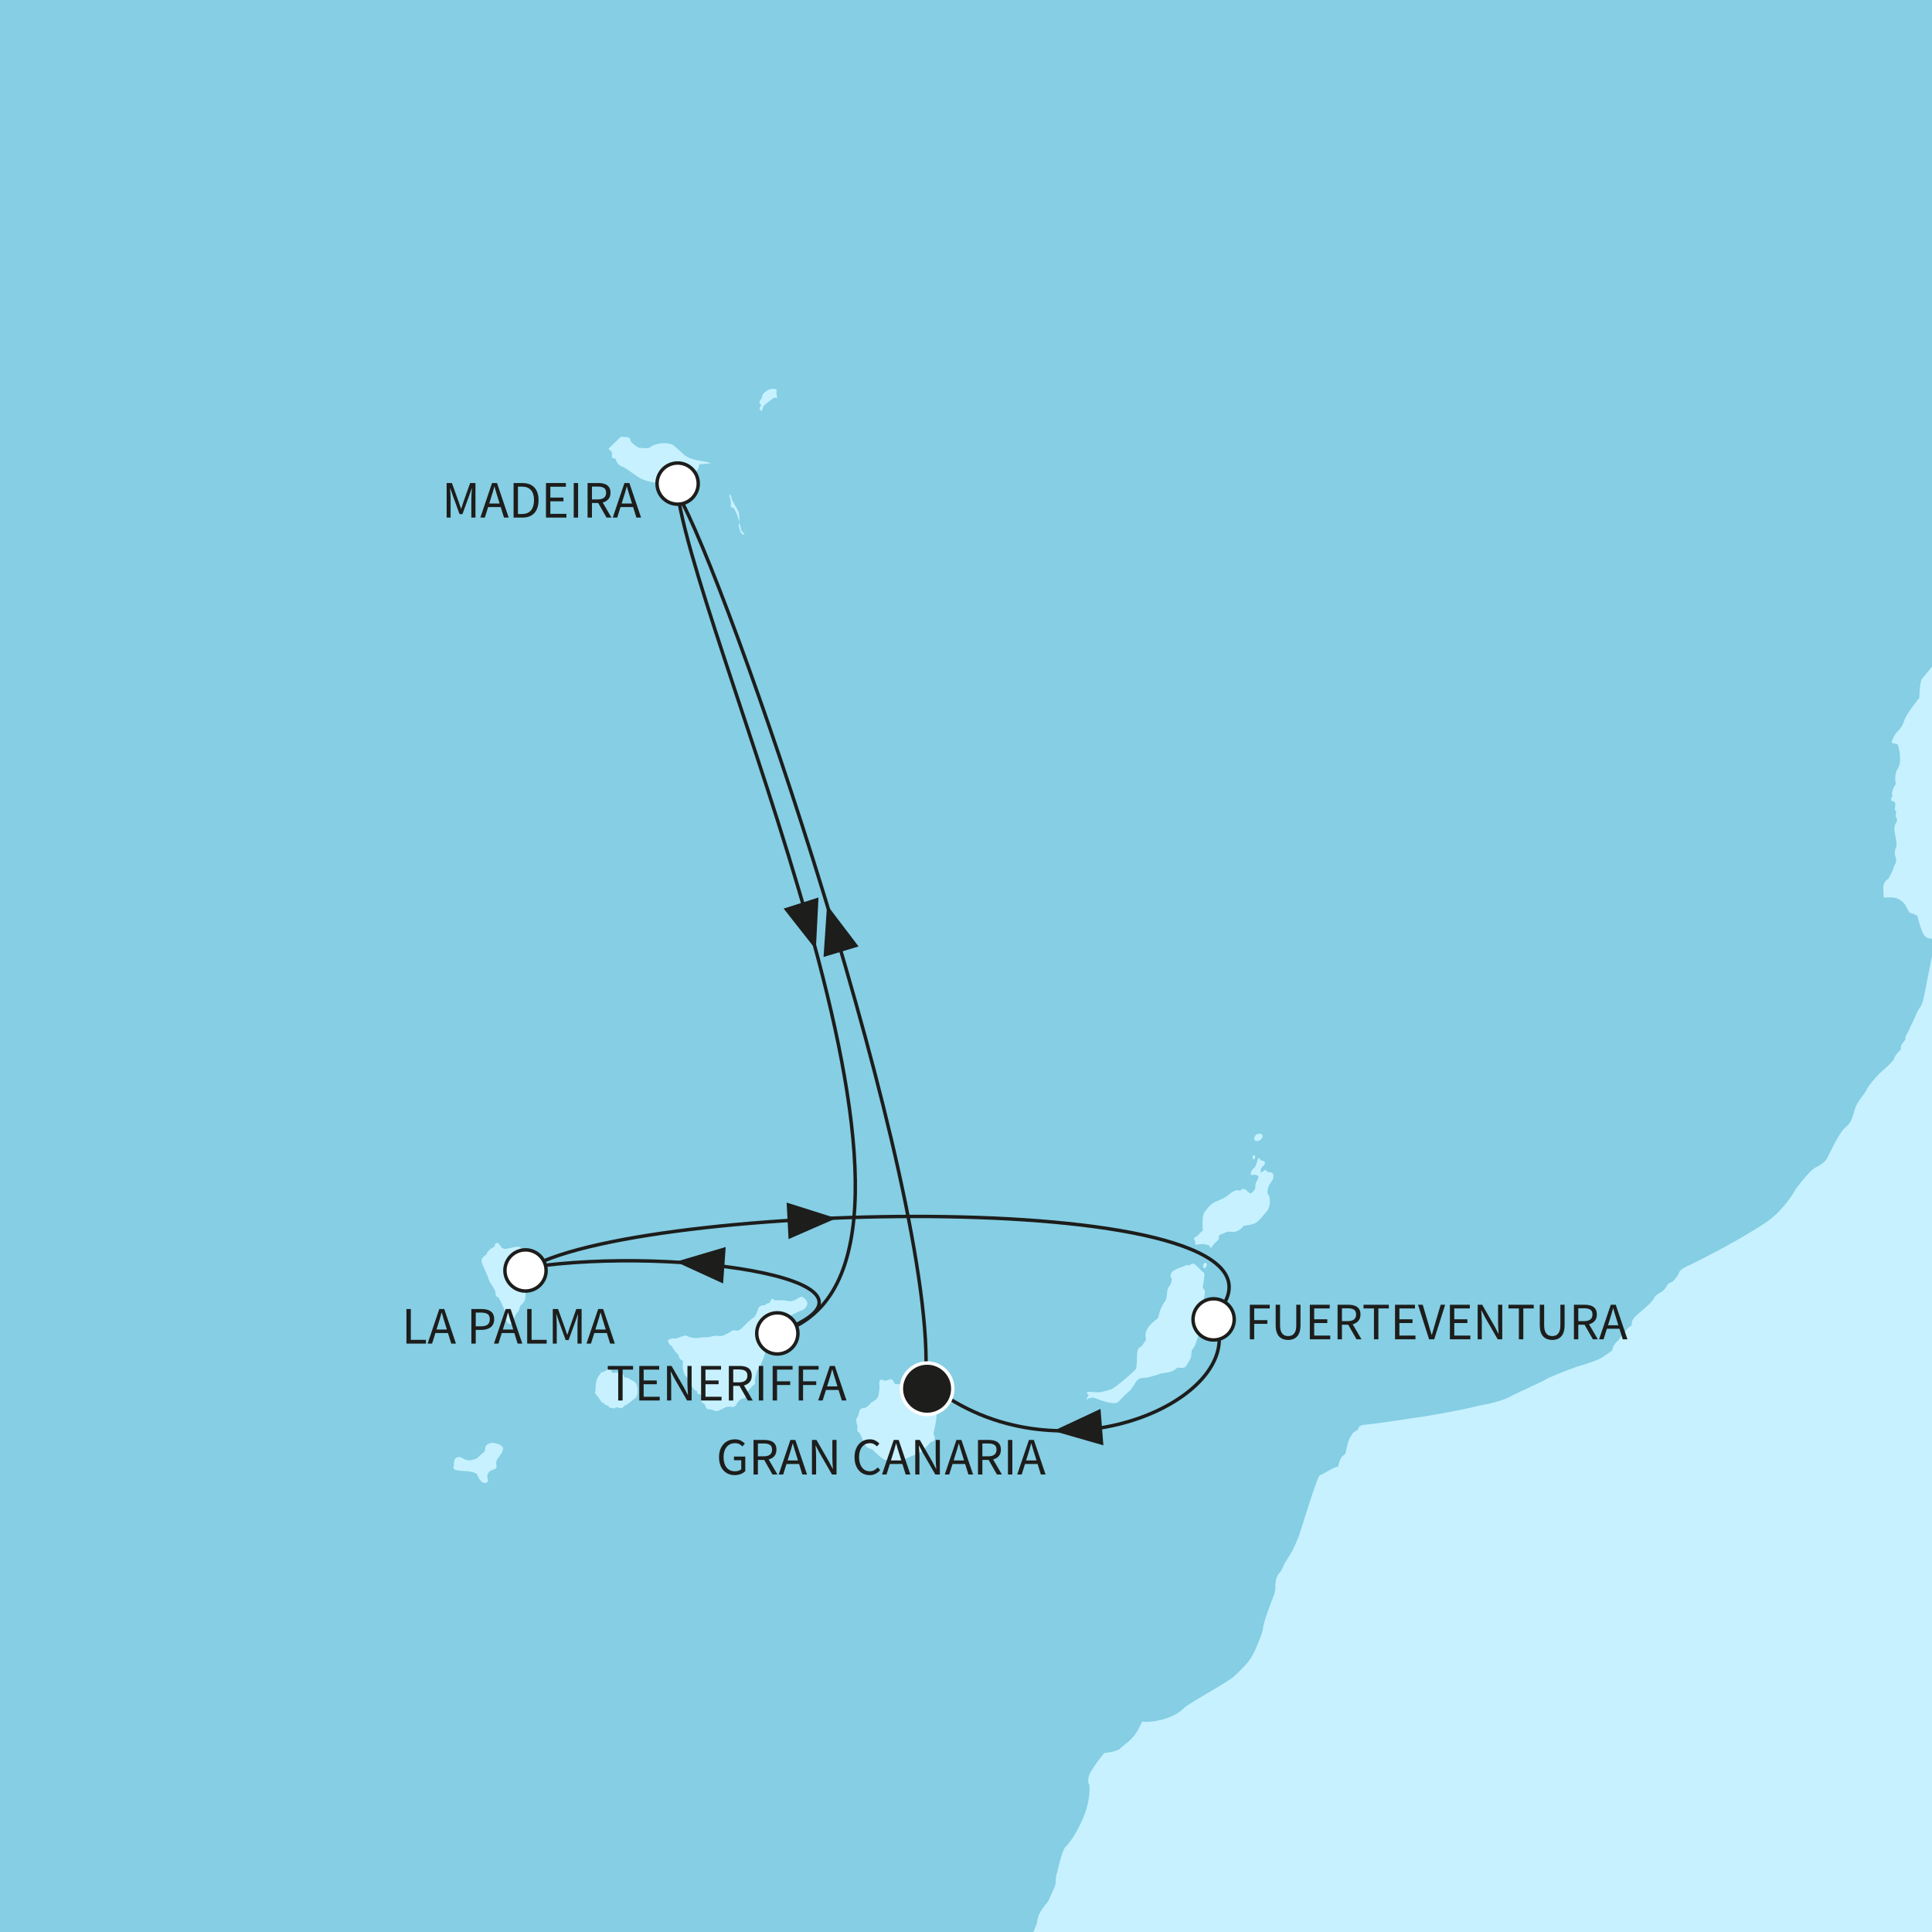
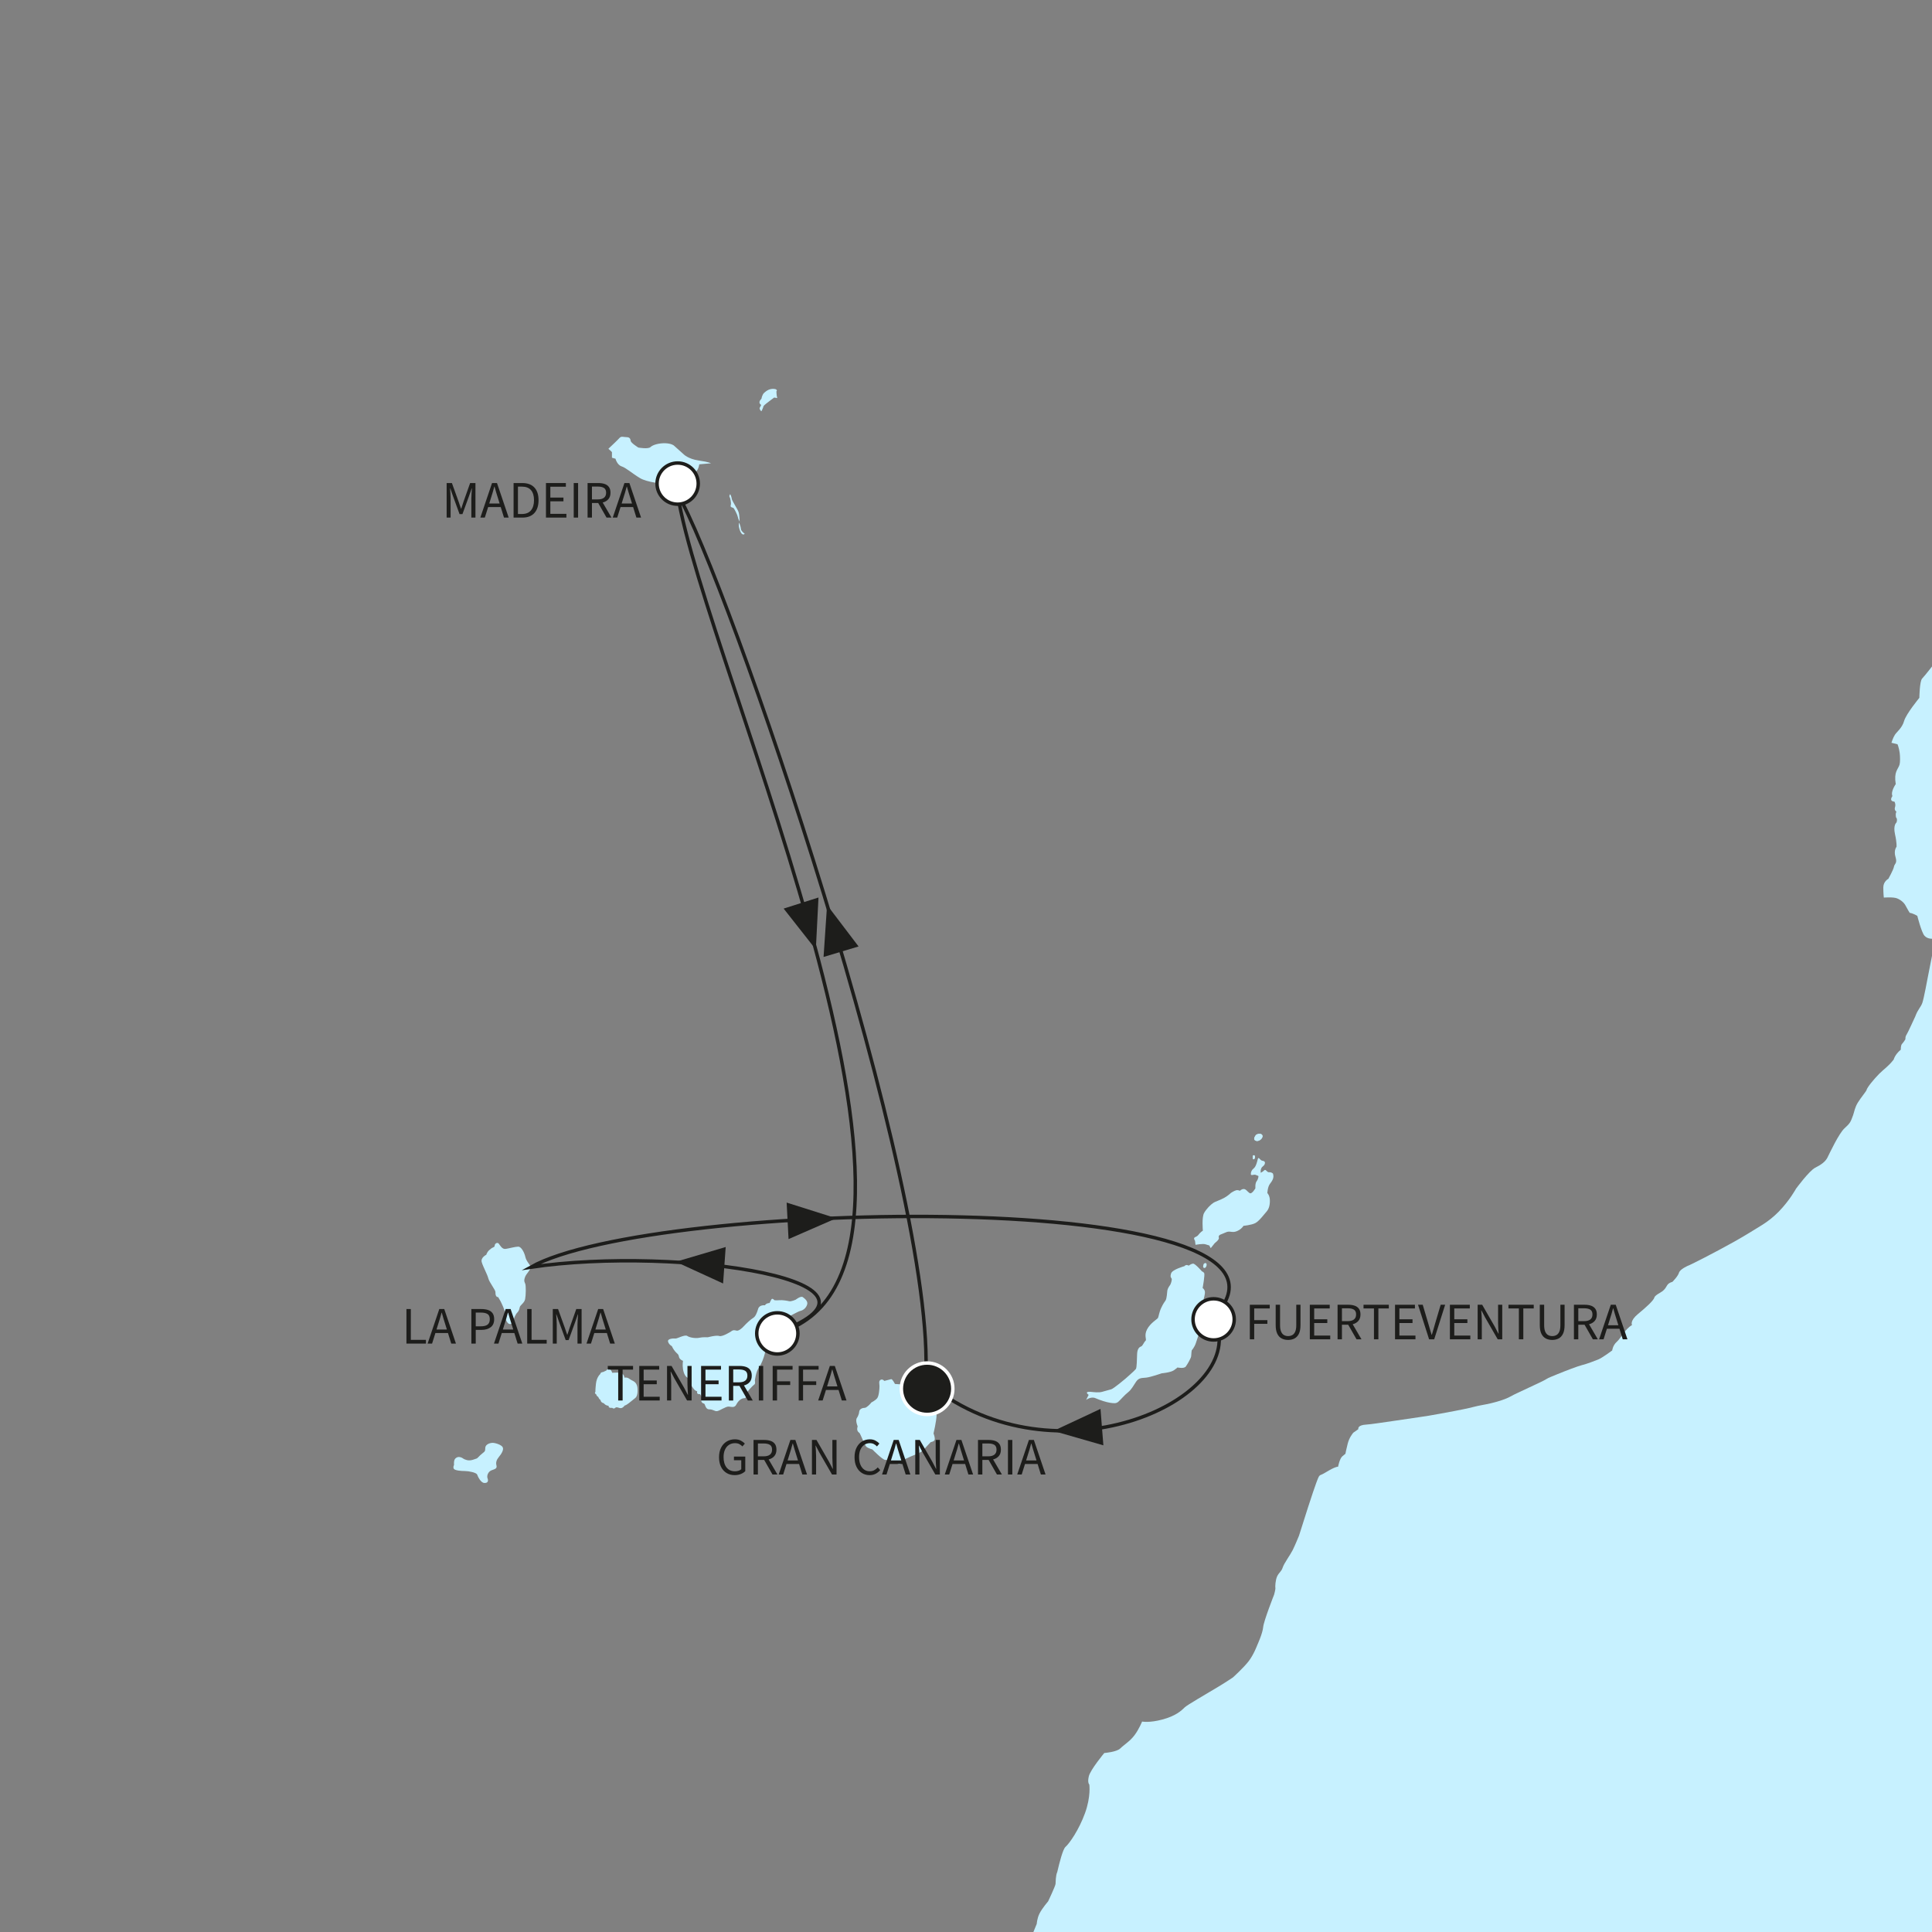
<svg xmlns="http://www.w3.org/2000/svg" xmlns:xlink="http://www.w3.org/1999/xlink" version="1.1" id="Ebene_1" x="0px" y="0px" viewBox="0 0 640 640" style="enable-background:new 0 0 640 640;" xml:space="preserve">
  <rect x="0" y="0" width="640" height="640" fill="#808080" stroke="none" />
  <style type="text/css">
	
		.st0{clip-path:url(#SVGID_00000181048377716146974970000001362101099834937786_);fill-rule:evenodd;clip-rule:evenodd;fill:#85CEE4;}
	.st1{clip-path:url(#SVGID_00000181048377716146974970000001362101099834937786_);}
	.st2{fill-rule:evenodd;clip-rule:evenodd;fill:#C7F1FF;}
	.st3{fill:#C7F1FF;}
	
		.st4{clip-path:url(#SVGID_00000181048377716146974970000001362101099834937786_);fill-rule:evenodd;clip-rule:evenodd;fill:#C7F1FF;}
	
		.st5{clip-path:url(#SVGID_00000181048377716146974970000001362101099834937786_);fill:none;stroke:#1D1D1B;stroke-width:1.143;stroke-miterlimit:10;}
	.st6{clip-path:url(#SVGID_00000181048377716146974970000001362101099834937786_);fill:#1D1D1B;}
	
		.st7{clip-path:url(#SVGID_00000181048377716146974970000001362101099834937786_);fill-rule:evenodd;clip-rule:evenodd;fill:#FFFFFF;stroke:#1D1D1B;stroke-width:1.143;stroke-miterlimit:10;}
	.st8{fill:#1D1D1B;}
	
		.st9{clip-path:url(#SVGID_00000181048377716146974970000001362101099834937786_);fill-rule:evenodd;clip-rule:evenodd;fill:#1D1D1B;stroke:#FFFFFF;stroke-width:1.143;stroke-miterlimit:10;}
</style>
  <g>
    <defs>
      <rect id="SVGID_1_" width="640" height="640" />
    </defs>
    <clipPath id="SVGID_00000071538711231397031600000003136938028675481995_">
      <use xlink:href="#SVGID_1_" style="overflow:visible;" />
    </clipPath>
-     <rect x="-232.265" y="-20.632" style="clip-path:url(#SVGID_00000071538711231397031600000003136938028675481995_);fill-rule:evenodd;clip-rule:evenodd;fill:#85CEE4;" width="1177" height="1279.398" />
    <g style="clip-path:url(#SVGID_00000071538711231397031600000003136938028675481995_);">
      <g>
        <path class="st2" d="M244.675,169.675c-0.336-1.095-2.183-3.699-2.272-4.458     c-0.08-0.754-0.505-1.511-0.505-1.511c-0.583,0.672-0.078,1.175-0.078,1.175     s0.503,1.682,0.254,2.439c-0.254,0.757,0.503,0.757,0.839,0.924     c0.336,0.171,1.426,2.441,1.511,3.024c0.082,0.595,0.587,1.518,0.587,1.518     S245.011,170.766,244.675,169.675z M245.434,175.223c0-0.67-0.588-2.098-0.588-2.098     s-0.366,0.799,0.198,2.409c0.04,0.113,0.084,0.237,0.134,0.364     c0.759,1.85,1.521,0.924,1.521,0.924S245.434,175.898,245.434,175.223z" />
      </g>
    </g>
    <g style="clip-path:url(#SVGID_00000071538711231397031600000003136938028675481995_);">
      <g>
        <path class="st2" d="M175.805,419.778c-0.082-0.757-1.429-1.852-1.762-3.363     c-0.338-1.518-1.344-3.447-2.362-3.447c-1.006,0-3.02,0.585-4.2,0.752     c-1.175,0.171-1.852-1.26-2.27-1.763c-0.421-0.51-1.351-0.087-1.351,0.757     c0,0,0,0.336-0.5,0.503c-0.503,0.169-1.006,0.674-1.006,0.674     s-0.844,0.503-1.271,1.767c0,0-1.925,0.921-1.504,2.437     c0.421,1.516,1.852,4.035,2.183,5.384c0.338,1.34,2.357,3.781,2.357,4.535     c0,0.761,0.087,1.682,0.926,1.682c0.061,0.225,0.383,0.59,0.745,1.309     c0.604,1.184,1.351,2.897,1.351,3.318c0,0.672,0,1.762,0.341,2.608     c0.339,0.839,0.757,1.678,1.511,1.678c0.757,0,1.093-0.926,1.182-1.429     c0.082-0.503,0.585-1.77,1.175-2.352c0.59-0.592,0.677-1.18,0.841-1.854     c0.164-0.667,1.513-1.342,1.762-2.601c0.254-1.262,0.338-4.545,0-5.212     c-0.329-0.674-0.418-1.095,0-2.192C174.377,421.876,175.89,420.532,175.805,419.778z      M209.692,457.449c-1.427-0.677-1.509-1.264-2.855-1.095     c0-0.59-0.594-1.68-1.682-1.68c-1.093,0-2.357,0.08-2.357,0.08     s-0.334-1.175-1.006-1.257c-0.677-0.084-0.926,0.503-0.926,0.503l-1.095,0.503     c0,0-0.841,0-0.926,0.674c0,0-1.177,0.924-1.429,3.193     c-0.249,2.273-0.169,2.693-0.169,2.693s-0.505,0.418,0.258,0.839     c0.162,0.672,0.667,0.844,0.667,0.844s0.249,0.754,0.757,1.006     c0,0,0,0.841,1.095,1.095c0,0,0.503,0.759,1.598,0.841c0,0-0.254,0.841,1.175,0.674     c0,0,0.505,0.503,1.015,0c0.503-0.508,1.342,0.251,2.016,0.082     c0.672-0.169,1.088-0.839,1.088-0.839s0.343,0,1.349-0.759     c1.008-0.757,1.427-1.175,2.101-1.678c0.674-0.51,0.844-1.521,0.844-2.526     C211.209,459.635,211.123,458.121,209.692,457.449z M163.193,477.964     c-0.924,0-2.352,0.503-2.437,1.598c-0.084,1.095,0.085,1.095-1.01,1.934     c-1.09,0.839-1.513,1.6-1.936,1.685c-0.418,0.08-1.762,0.834-3.111,0.503     c-1.339-0.338-1.259-0.674-2.014-0.926c-0.759-0.251-1.431-0.085-1.934,0.503     c-0.508,0.587-0.338,2.021-0.338,2.021s-0.423,0.674-0.085,1.257     c0.339,0.594,2.437,0.759,3.697,0.759c1.266,0,3.786,0.505,4.039,1.18     c0.249,0.67,1.177,2.688,2.355,2.775c1.18,0.08,1.429-0.674,1.093-1.518     c-0.334-0.839,0.172-2.27,1.347-2.691c1.175-0.418,1.852-0.585,1.598-1.598     c-0.249-1.008,0-1.847,0.837-2.857c0.841-1.008,1.603-2.27,1.264-3.111     C166.223,478.639,164.119,477.964,163.193,477.964z M265.949,429.697     c-0.667-0.505-2.359,0.841-2.359,0.841s-1.511,0.674-2.181,0.503     c-0.672-0.165-2.188-0.418-3.196-0.331c-1.008,0.08-1.682,0-1.682,0     s-0.672-0.846-1.01-0.251c-0.331,0.583-0.59,1.175-0.59,1.175     c-1.262,0.082-1.513,0.757-1.513,0.757s-1.852-0.254-2.268,1.175     c-0.421,1.431-0.926,2.608-1.682,3.031c-0.757,0.416-2.435,2.014-3.029,2.688     c-0.59,0.672-1.765,1.682-2.437,1.511c-0.672-0.167-1.093-0.336-1.934,0.338     c0,0-2.778,1.767-3.781,1.431c-1.01-0.339-3.783,0.418-3.783,0.418     s-1.852-0.082-2.862,0.169c-1.011,0.251-3.111,0-3.95-0.587     c-0.839-0.588-3.363,0.921-3.957,0.839c-0.585-0.085-2.686,0-2.432,1.013     c0.251,1.008,1.257,1.511,1.257,1.511s0.423,1.006,1.175,1.849     c0.764,0.839,1.013,0.757,1.182,1.678c0.165,0.926,1.342,1.349,1.342,1.349     s-0.251,1.262,0,2.775c0.249,1.516,0.841,2.606,1.767,2.944     c0,0,0.759,1.006,0.674,1.513c-0.082,0.505,1.177,2.355,1.68,2.606     c0.503,0.254,0.59,0.254,0.59,0.254s-0.421,1.095,0.926,0.924     c0,0,0.841,1.09,0.503,1.765c-0.334,0.672,0.254,1.262,0.757,1.347     c0.508,0.084,0.423,1.934,1.767,1.934c1.349,0,1.763,0.674,2.604,0.59     c0.846-0.087,2.947-1.6,3.872-1.513c0.926,0.08,1.932,0.503,2.522-0.672     c0.719-1.44,1.849-2.101,2.604-2.101c0.757,0,0.59-0.674,0.59-1.267     c0-0.585,2.355-3.029,2.775-3.278c0.423-0.254,0.167-1.262,0.167-1.262     s0.338-2.94,1.264-4.206c0.921-1.257,1.682-3.358,2.019-4.707     c0.331-1.344,0.752-5.045,0.752-5.045l1.266-1.177c0,0,1.26-0.336,2.268-1.767     c0,0,1.765-1.091,2.439-2.266c0.674-1.182,0.674-2.021,1.346-2.188     c0.67-0.172,2.773-1.516,3.783-1.77c1.01-0.249,1.847-1.006,2.188-2.101     C267.711,431.041,266.623,430.2,265.949,429.697z M308.494,464.767     c0,0-0.167-2.192-0.254-3.45c-0.08-1.266-0.926-1.934-0.926-1.934l0.174-0.759     c0.5-0.423,0.752-1.095,0.672-1.678c-0.089-0.592-0.251-1.266-1.262-0.343     c-1.008,0.926-0.256,1.433-0.508,2.19c-0.251,0.754-1.511,0.167-1.511,0.167     s-0.924-0.759-1.845-0.418c0,0-0.174-0.757-1.687-0.757     c-1.509,0-2.355,0.839-2.355,0.839l-2.524-0.167c0,0-0.839-1.685-1.255-1.598     c-0.423,0.087-2.275,0.59-2.275,0.59s-0.592-0.761-1.267-0.338     c-0.665,0.418-0.329,1.259-0.329,2.101c0,0.839-0.172,3.196-0.757,3.957     c-0.592,0.752-1.939,1.424-1.939,1.424c-0.334,0.503-1.598,1.769-2.181,1.769     c-0.592,0-1.769,0.251-1.857,1.342c-0.082,1.093-0.757,2.019-0.757,2.019     s-0.585,0.672,0.254,2.778c-0.505,1.68,0.421,1.934,0.677,2.268     c0.249,0.336,1.682,3.952,2.185,4.455c0.503,0.505,2.016,0.926,2.016,0.926     s3.281,3.363,4.206,3.45c0.926,0.084,1.763,0,1.763,0s0.423,0.757,1.349,0.839     c0.926,0.087,0.837,0.672,1.767,0.592c0.921-0.087,1.09-1.347,1.09-1.347     s1.283-0.674,2.749-1.292c1.471-0.62,3.135-1.187,3.896-1.99     c1.506-1.596,2.519-2.688,2.519-2.688s1.344-0.169,1.344-1.008     c0-0.841-0.421-1.852-0.421-1.852s1.013-4.286,1.013-6.223     C310.264,466.694,308.494,464.767,308.494,464.767z M416.045,377.9     c0.921,0.338,2.183-0.672,2.183-1.513c0-0.844-1.175-1.095-2.183-0.421     C415.456,376.809,415.117,377.564,416.045,377.9z M415.538,383.873     c0.508-0.59,0-1.6-0.503-1.013C414.863,383.363,415.035,384.461,415.538,383.873     z M421.678,388.747c0,0-0.503-0.503-1.26-0.418     c-0.756,0.08-1.095-1.175-1.598-0.672c-0.508,0.503-1.184,0.839-1.184,0.839     s-0.249-1.429,0.677-2.101c0.921-0.674,1.01-1.765,0-1.849     c-1.006-0.084-1.346-1.685-1.682-0.508c-0.082,0.338-0.503,2.357-1.26,2.942     c-0.757,0.592-1.013,1.264-1.013,1.939c0,0.67,0.928,0.087,1.516,0.251     c0.587,0.165,1.01,0.418,1.01,0.418s0,0.926-0.59,1.682     c-0.585,0.757-0.421,2.357-0.421,2.357s-1.175,2.099-1.934,1.596     c-0.757-0.505-1.177-1.344-1.932-1.344c-0.759,0-1.267,0.588-1.267,0.588     s-0.583-0.336-1.255-0.169c-0.677,0.169-1.683,0.841-1.683,0.841     s-1.01,0.97-2.207,1.633c-1.403,0.778-3.052,1.283-3.595,1.645     c-1.013,0.674-2.272,1.934-3.111,3.363c-0.846,1.431-0.423,5.889-0.423,5.889     s-0.839,0.503-1.511,1.429c-0.677,0.926-2.021,0.503-1.093,1.934l0.169,1.342     c0,0,2.435-0.503,3.36-0.165c0.924,0.336,1.177,0.336,1.177,0.336l0.505,0.926     l1.342-1.68c0,0,1.544-1.123,1.344-1.767c-0.334-1.095,0.923-1.095,2.275-1.769     c1.349-0.67,2.098,0.254,3.699-0.416c1.598-0.677,2.185-1.767,2.185-1.767     s2.693-0.251,3.953-0.923c1.26-0.674,2.855-2.86,3.614-3.699     c0.757-0.843,1.18-1.934,1.18-3.703c0-1.765-0.839-2.522-0.839-2.522     s0.08-2.018,0.839-3.027C421.424,391.184,422.179,390.178,421.678,388.747z      M399.142,427.934c-0.084-0.846-0.757-1.264-0.757-1.264s0.836-4.456,0.505-4.958     c-0.338-0.505-0.674-0.505-0.674-0.505s-2.273-2.608-2.947-2.608     c-0.672,0-1.511,0.67-1.511,0.67s-0.759-0.585-1.431,0.174     c0,0-3.948,1.09-4.371,2.352c-0.418,1.262,0,1.431,0.169,1.77     c0.169,0.331-0.249,1.762-0.503,2.101c-0.254,0.336-0.846,1.175-0.926,1.847     c-0.085,0.674-0.172,2.606-0.59,3.278c-0.423,0.674-0.672,0.844-1.431,2.441     c-0.752,1.598-0.839,2.942-1.09,3.365c-0.254,0.416-2.524,1.682-3.614,3.783     c-1.095,2.101,0,3.363-0.51,3.779c-0.505,0.423-0.926,1.682-1.431,1.854     c-0.503,0.167-1.255,0.67-1.344,2.437c-0.08,1.767-0.08,4.542-0.414,5.047     c-0.345,0.503-3.534,3.276-3.534,3.276s-3.783,3.198-4.627,3.449     c-0.841,0.251-1.852,0.503-3.024,0.841c-1.175,0.336-2.858,0.082-3.784,0     c-0.926-0.087-1.936,0.082-0.672,1.008l-0.844,1.68     c0,0,1.598-1.257,3.107-0.583c1.52,0.672,3.619,1.339,4.801,1.511     c1.173,0.167,2.011,0.336,2.773-0.336c0.757-0.672,2.016-2.188,3.191-3.114     c1.18-0.924,1.769-2.185,2.693-3.532c0.928-1.344,1.852-1.175,3.365-1.344     c1.511-0.169,5.127-1.429,5.127-1.429s2.947-0.251,4.037-1.01     c1.093-0.759,1.173-0.924,1.173-0.924s2.192,0.505,2.778-0.339     c0.592-0.839,1.765-2.855,1.765-3.447c0-0.59,0.169-1.849,0.169-1.849     s0.931-1.093,1.349-2.355c0.421-1.26,1.177-3.365,1.177-4.035     c0-0.674-0.674-1.18-0.674-1.18s0.674-1.091,0.338-2.103     c-0.338-1.006-0.507-1.511-0.507-1.511s1.347,0.336,1.936-2.439     c0.587-2.773,0.331-3.36,0.331-3.36S399.222,428.776,399.142,427.934z      M398.804,418.598c-0.251,0.423-0.505,1.516,0.254,1.431     C399.814,419.945,400.151,417.757,398.804,418.598z M226.93,159.869     c2.019-1.013,2.524-2.695,3.534-3.534c1.006-0.841,1.175-2.524,1.175-2.524     l3.87-0.338c0,0-0.505-0.418-4.04-0.921c-3.532-0.503-5.045-2.103-5.045-2.103     l-3.194-2.86c0,0-0.754-0.672-2.773-0.759c-2.021-0.082-4.207,0.505-4.963,1.262     c-0.759,0.759-4.039,0.169-4.039,0.169s-2.432-1.513-2.522-2.185     c-0.08-0.672-0.334-1.262-1.344-1.262c-1.006,0-1.762-0.421-2.355,0.251     c-0.585,0.674-3.278,3.196-3.278,3.196l-0.418,0.418     c0,0,0.924,0.761,1.177,1.098v1.849l1.175,0.334c0,0,0.503,2.016,2.019,2.526     c1.516,0.503,3.53,2.352,6.051,3.863c2.524,1.52,7.738,1.852,7.738,1.852     s0.505,0.841,1.347,0.505c0.837-0.333,1.845-1.01,1.845-1.01     S224.914,160.875,226.93,159.869z M273.934,750.067     c0.592,0,0.421-0.752,0.421-0.752C274.021,749.399,273.349,750.067,273.934,750.067z      M273.769,750.993c0,0,0.338,1.765,0.841,1.936     C275.116,753.098,273.769,750.234,273.769,750.993z" />
      </g>
    </g>
    <g style="clip-path:url(#SVGID_00000071538711231397031600000003136938028675481995_);">
      <path class="st3" d="M416.045,377.9c0.921,0.338,2.183-0.672,2.183-1.513    c0-0.844-1.175-1.095-2.183-0.421C415.456,376.809,415.117,377.564,416.045,377.9z" />
      <path class="st3" d="M415.538,383.873c0.508-0.59,0-1.6-0.503-1.013    C414.863,383.363,415.035,384.461,415.538,383.873z" />
-       <path class="st3" d="M399.058,420.029c0.757-0.084,1.093-2.272-0.254-1.431    C398.553,419.021,398.299,420.114,399.058,420.029z" />
      <path class="st3" d="M252.159,134.135l-0.421,0.839c0,0-0.254,0.169,0,0.672    c0.251,0.507,0.501,0.59,0.501,0.59s0.595-1.177,0.677-1.68    c0.249-0.421,1.426-1.26,1.849-1.598c0.423-0.338,1.683-1.262,1.683-1.262    l1.013,0.167l-0.174-0.926c-0.082-0.416-0.082-1.344-0.082-1.344    s0.334-0.169,0-0.503c-0.341-0.339-1.347-0.339-2.016-0.169    c-0.674,0.169-1.262,0.503-2.023,1.177c-0.752,0.674-0.926,2.014-0.926,2.014    S250.813,133.296,252.159,134.135z" />
    </g>
    <path style="clip-path:url(#SVGID_00000071538711231397031600000003136938028675481995_);fill-rule:evenodd;clip-rule:evenodd;fill:#C7F1FF;" d="   M940.864,848.592l-0.073-835.796H827.026l-2.862,7.233l-4.547,9.08   c0,0-0.564,1.939-1.628,4.192c-0.606,1.264-1.537,2.632-2.19,3.809   c-2.124,3.805-4.171,6.328-5.254,8.143c-2.021,3.363-3.118,6.897-6.138,12.614   c-3.031,5.72-6.479,8.408-6.479,8.408s-3.697,4.709-5.715,7.064   c-2.019,2.352-7.402,4.371-8.577,5.548c-1.177,1.175-4.035,3.196-6.225,3.367   c-1.57,0.117-4.808,2.928-6.786,4.502c-0.778,0.616-1.791,1.046-1.791,1.046   s-1.877,0.961-2.629,1.048c-1.116,0.632-2.369,1.741-3.255,2.481   c-2.018,1.683-6.974,4.622-8.826,4.622c-1.849,0-2.106-0.754-3.788,0.592   c0,0-1.342,1.006-3.36,2.268c0,0-1.683,0.926-2.442,1.431   c-0.75,0.503-1.929,0.926-1.929,0.926c0-0.926-1.095-0.336-1.095-0.336   c-0.59,0.503-5.635,3.278-5.635,3.278c-1.682-0.167-4.373,1.344-4.373,1.344   s-7.146,3.534-7.987,3.701c0,0-1.079-0.068-1.932,0.588   c-1.433,1.095-3.614,1.431-4.709,1.934c-2.862,0.674-2.526,1.513-3.868,3.027   c-1.349,1.513-5.212,4.881-6.392,5.045c-0.423,0.172-2.77,0.087-2.77,0.087   c0-0.926-0.931-0.59-0.931-0.59s-0.841,0-2.524,1.685   c-1.682,1.678-3.527,5.21-3.527,5.21s-0.167,0.672-1.349,2.86l-0.333,0.841   c0,0-3.532,4.874-4.46,5.635c-0.921,0.754-2.101,2.773-2.101,2.773   s-1.006,0.167-1.596,1.01c-0.592,0.839-0.336,1.852-0.336,1.852   s-4.122,3.781-6.646,7.059c-1.678,1.68-6.223,5.045-11.097,10.596   c-4.874,5.548-8.244,7.231-9.59,8.408c-1.342,1.177-0.839,2.688,0.51,3.701   c1.342,1.008,1.342,1.008,1.342,3.193s-2.691,5.045-2.691,7.064   c0,2.018,2.357,1.683,2.357,2.521c0,0,0.167,2.188-0.172,2.693   c-0.336,0.503-0.587,1.68-0.503,2.858c0.674,2.691-1.008,4.542-1.683,5.72   c-0.667,1.175-3.191,6.895-3.191,6.895s-0.129,0.461-0.698,1.159   c-1.257,1.541-3.678,4.218-4.686,5.565c-2.021,2.695-8.913,10.932-8.913,10.932   s-3.448,4.46-4.291,5.299c-0.839,0.839-0.926,6.392-0.926,6.392   s-4.371,5.294-5.045,7.651c-0.672,2.357-2.352,3.53-3.024,4.542   c-0.672,1.008-1.175,2.688-1.175,2.688l2.016,0.503c0,0,0.475,1.093,0.714,2.836   c0.169,1.278,0.169,3.179-0.042,3.894c-0.503,1.682-1.939,2.268-1.264,6.474   c0,0-1.762,2.437-1.095,3.955c0,0-1.347,1.68,0.677,1.849   c0,0,0.508,0.839,0.169,1.849c-0.336,1.008,0.505,1.511,0.505,1.511   s-0.425,0.254-0.167,1.849c0,0,0.585,0.421,0.167,1.687   c0,0-1.177,0.834-0.505,3.863c0.672,3.029,0.505,4.204,0.505,4.204   s-1.008,1.18-0.336,3.36c0.672,2.19-0.338,2.19-0.505,3.198   c-0.167,1.008-1.857,4.035-1.857,4.035s-1.675,0.841-1.675,2.86   c0,2.019,0.169,3.365,0.169,3.365s3.107-0.254,4.371,0.251   c1.257,0.503,2.352,1.429,2.855,2.442c0.51,1.008,1.349,2.352,1.349,2.352   c1.177,0.167,2.522,1.008,2.522,1.008s1.347,5.384,2.352,6.559   c1.015,1.177,2.696,1.011,2.696,1.011l0.503,2.185l-2.183,11.096   c0,0-1.175,6.389-1.685,7.907c-0.508,1.513-1.513,2.185-2.355,4.54   c-0.167,0.336-2.524,5.553-2.944,6.138c-0.421,0.59-0.334,1.431-0.334,1.431   s-0.59,1.008-1.095,1.511c-0.503,0.503-0.423,1.934-0.423,1.934   c-2.014,1.687-2.355,3.278-2.355,3.278c-1.845,2.357-3.109,3.031-4.787,4.709   c-1.685,1.685-4.04,4.542-4.207,5.384c-0.08,0.399-1.932,2.595-2.879,4.155   c-1.05,1.72-1.137,2.937-1.574,4.169c-0.844,2.355-1.017,2.693-2.862,4.373   c-1.852,1.682-4.958,8.326-5.633,9.67c-0.674,1.344-2.021,2.357-4.04,3.363   c-2.018,1.008-6.389,6.979-6.389,6.979s-2.075,3.859-5.753,7.621   c-1.56,1.591-3.412,3.1-5.51,4.406c-2.381,1.474-5.771,3.591-9.256,5.541   c-6.859,3.842-14.071,7.437-14.626,7.661c-0.846,0.334-3.281,1.426-3.619,2.606   c-0.331,1.175-2.183,3.024-2.183,3.024s-0.924,0.167-1.516,0.841   c-0.59,0.674-0.672,1.682-2.606,2.775c-1.934,1.093-1.849,1.596-1.849,1.596   c-0.341,1.013-2.526,3.029-5.381,5.384c-2.86,2.357-2.016,3.699-2.016,3.699   c-2.355,1.347-3.699,4.373-5.048,5.553c-1.346,1.177-1.516,2.858-1.516,2.858   s-3.365,2.521-4.707,3.024c-1.344,0.508-3.365,1.347-5.381,1.857   c-1.321,0.329-5.219,1.814-8.189,3.031c-1.572,0.648-2.891,1.156-3.415,1.504   c-1.513,1.013-9.752,4.545-12.107,5.886c-1.332,0.764-3.793,1.584-6.352,2.19   c-1.962,0.468-3.983,0.738-5.593,1.173c-3.696,1.01-14.969,2.944-14.969,2.944   s-5.59,0.862-11.033,1.64c-4.171,0.599-8.262,1.231-9.644,1.304   c-3.201,0.167-2.7,1.516-2.7,1.516l-1.673,1.175   c-0.343,0.416-1.351,1.683-1.852,3.614c-0.51,1.934-0.757,3.365-0.757,3.365   s-0.087,0.082-1.015,0.839c-0.921,0.761-1.422,3.449-1.422,3.449   c-1.521,0.087-4.545,2.27-5.471,2.608c-0.926,0.334-0.926,0.583-1.765,2.775   c-0.839,2.181-4.375,13.113-5.715,17.486c-0.341,0.843-1.354,3.28-2.106,4.796   c-0.757,1.511-2.858,4.371-3.281,5.713c-0.416,1.347-1.259,1.685-1.849,2.947   c-0.585,1.259-0.672,3.445-0.585,3.868c0.082,0.421-0.421,2.188-0.421,2.188   s-3.447,8.744-3.621,10.76c-0.162,2.021-1.927,5.889-1.927,5.889   s-1.177,3.193-2.862,5.379c-1.68,2.188-5.212,5.381-5.212,5.381   s-2.134,1.462-4.768,3.045c-4.441,2.67-10.471,6.138-11.211,6.878   c-1.177,1.175-3.029,2.86-7.4,4.035c-4.371,1.177-6.728,0.674-6.728,0.674   s-1.003,2.522-2.524,4.542c-1.509,2.014-3.527,3.191-4.707,4.371   c-1.173,1.177-5.297,1.511-5.297,1.511s-4.627,5.55-5.127,7.738   c-0.51,2.183,0.169,2.69,0.169,2.69s0.587,3.953-1.429,9.503   c-2.021,5.548-5.13,10.001-6.472,11.181c-0.865,0.752-2,5.235-2.703,8.258   c-0.587,1.347-0.496,3.264-0.585,4.018c-0.082,0.757-2.435,5.717-2.435,5.717   s-2.018,2.357-2.86,4.037c-0.841,1.68-0.926,3.447-0.926,3.447l-2.106,5.128   l0.343,2.021c-2.021,4.542-1.177,4.874-1.177,4.874s0.167,1.177,0.167,3.027   c0,0-0.338,0.508-0.167,1.095c0.167,0.59,0.251,2.27,0.251,2.27l0.754,0.503   c0.846,0.51,0.172,4.881,0.172,4.881s0,1.596-0.251,2.521   c-0.258,0.926,0.167,1.934,0,2.773c-0.092,0.674-0.172,1.267-0.595,2.021   c-0.418,0.757-0.503,2.021-0.503,2.021s-0.294,0.961-0.757,1.596   c-1.344,1.852-1.429,7.903-1.429,7.903s-3.281,3.196-4.789,3.699   c-1.518,0.508-2.106,5.297-2.106,5.297s-4.235,1.734-6.831,2.989   c-0.616,0.296-1.142,0.491-1.492,0.712c-1.854,1.18-4.794,4.291-7.482,8.326   c-2.693,4.037-4.373,5.127-6.225,6.307c-1.849,1.18-4.373,4.286-4.373,4.286   s-3.365,4.037-5.381,5.72c-2.019,1.682-0.674,2.519-0.674,2.519   s-0.43,0.503-1.173,1.119c-1.173,0.982-2.862,2.251-2.862,2.251   s-1.495,1.001-2.51,1.478c-1.323,0.62-2.707,1.213-4.394,2.366   c-0.564,0.385-1.227,0.832-1.837,1.365c-3.873,3.363-7.574,9.085-8.248,11.94   c-0.672,2.862-3.525,5.381-3.525,5.381c0.338,1.682,1.006,1.01,1.68,0   c0.668-1.01,1.511-1.342,3.029-3.027c1.513-1.685,1.683-2.858,1.683-4.54   s3.356-6.053,3.356-6.053s1.266-1.091,1.852-0.165c0,0,0,0,0.338-0.846   c0.338-0.841,1.678-2.352,1.678-2.352l-0.501,1.849h0.839l0.51-1.18   l1.001,3.031l-0.327,1.424l-0.258,1.264l0.926-0.672   c1.011-0.169,1.511-1.011,1.511-1.011l-0.501,1.683   c-2.696,0.505-1.849,2.521-1.849,2.521c-2.524,1.347-3.367,3.87-3.367,3.87   l-3.36,5.212l-0.592,0.169l-0.082,0.583c0,0-1.093,1.347-1.173,2.106   l-3.034,3.701c-3.534,1.849-0.505,2.522-0.505,2.522s0.209,0.376-0.108,1.041   c-0.865,1.835-2.921,5.346-2.921,5.346s-0.67,0.947-1.029,1.328   c-0.884,0.931-1.993,1.871-1.993,1.871l-0.167,1.516c0,0-1.18,2.942-2.185,3.781   c-1.01,0.844-0.846,2.611-0.846,2.611s-0.329,0.839-1.342,2.016   c-1.008,1.175-1.18,1.847-1.18,1.847c-2.691,1.346-2.524,4.037-2.524,4.037   s0.846-1.006,2.192-0.336c0.339,0.169,0.545,0.451,0.769,0.811   c0.67,1.05,0.909,2.773,0.404,4.404c-1.064,3.471-4.199,5.212-5.717,5.887   c-1.509,0.672-2.181-0.167-2.181-0.167c0,1.342-1.18,3.027-1.18,3.027   c-0.841,0,0.164,0.167,1.01,1.177l-0.508,1.511c0,0-0.503,0.338-0.844,0.841   c-1.006,1.008-2.014,4.039-2.014,6.22c0,0.992-0.057,2.465-0.249,3.87   c-0.244,1.706-0.653,3.313-0.931,3.87c-0.503,1.006-1.349,1.849-3.36,3.363   c-0.719,0.536-0.954,1.739-1.227,3.135c-0.498,2.528-0.766,5.701-1.636,6.787   c-0.418,0.587-0.839,0.418-1.088,0.839c-0.261,0.423-0.087,1.347-0.087,1.347   c-0.62,1.123-2.341,2.021-3.99,2.641c-1.697,0.63-3.327,0.975-3.327,0.975   s-0.752-0.336-1.006-1.01c-0.249-0.67-1.682-0.926-2.355-0.585   c-0.98,0.489-1.429,1.342-1.767,2.016c-0.338,0.674-2.86,2.355-3.53,3.281   c-0.674,0.926,0.251,1.177,0.251,1.177l-0.341,0.923l-1.678,0.672   c0,0,0,0.169-1.177,3.365c-0.315,0.846-0.538,1.84-0.82,2.589l-3.327,6.42   c0,1.025-0.141,1.17-0.729,2.778c-0.587,1.612,0.287,2.052-1.17,3.219   c-1.462,1.17-1.462,1.17-1.612,2.338c-0.143,1.168-0.726,2.051-0.289,2.778   c0.439,0.728-0.437,0.735-0.731,2.192c-0.296,1.462-0.437,3.511-0.437,4.975   c0,1.459-1.318,5.844-1.027,8.037c0.294,2.193-1.462,6.726-1.462,8.772   c0,2.049-0.294,4.387-0.583,6.437c-0.294,2.047-0.733,3.654-0.733,5.261   c0,1.61-1.168,8.042-1.168,9.212c0,1.168-0.881,2.195-0.728,3.508   c0.146,1.314-1.032,5.118-0.439,6.286c0.585,1.17,1.894,2.778,2.19,3.36   c0.294,0.592,1.168-2.044,1.462-2.919c0.287-0.876-0.294-2.486-0.439-3.365   c-0.143-0.874,0.879,0,1.029-1.751c0.139-1.758,0-2.782,0-3.513   c0-0.726-1.173-1.901-0.15-3.215c1.022-1.316,1.462-3.654,2.19-4.387   c0.733-0.731,0.884,0.294,1.173-1.751c0.294-2.052,0-2.195,0.726-3.513   c0.735-1.316,0.348-4.979,1.321-4.096c1.607,1.469,2.195,1.469,3.069,0.588   c0.879-0.874,0.733-2.923,0.879-0.874c0.146,2.044-1.316,4.094-1.025,5.407   c0.296,1.318-0.291,1.605,1.459,2.775c1.758,1.17,2.78,1.464,2.78,2.634   c0,1.168-1.173,1.168,0.146,2.775c1.316,1.612,2.637,2.93,1.464,3.368   c-1.168,0.435-1.61,0.728-2.047-1.029c-0.437-1.751-1.02-2.627-1.17-3.36   c-0.15-0.728-1.605-4.531-1.753-2.044c-0.15,2.484-1.464,2.341,0,3.946   c1.462,1.61,0.874,1.753,1.903,3.217c1.02,1.462,0.585,1.859,1.311,2.775   c2.192,2.782,2.559,4.864,3.584,6.472l1.948,5.536   c1.048,1.401,0.7,2.273,2.27,4.019c1.572,1.748,2.796,1.917,2.97,1.046   c0.174-0.874-0.35-4.538-0.7-6.284c-0.348-1.746,2.094-1.577,2.094-0.874   c0,0.698,0.874,1.57,1.925,2.444c1.046,0.872,1.398,2.97,2.272,3.668   c0.872,0.695,1.746,2.966,2.094,3.666c0.348,0.698,0.524,4.89,1.22,5.938   c0.698,1.046,1.4,2.966,1.925,3.318c0.522,0.348,1.57,2.62,2.787,2.792   c1.227,0.174,1.579,1.222,1.746,1.746c0.181,0.527,0.705,3.144,0.705,3.842   c0,0.698-0.35,1.746-1.927,2.27c-1.567,0.526-0.346,1.046-0.524,1.746   c-0.169,0.701-0.519,1.748-0.519,2.444c0,0.703,0.698,1.227,0.698,1.746   c0,0.526,0.696,1.92,0.696,1.92s-0.522,1.925-1.043,2.272   c-0.524,0.35-2.096,2.273-2.096,3.32c0,1.046,1.746-1.227,1.746-1.227   s0.35,2.098,0.872,2.799c0.522,0.693-0.174,2.439-0.174,2.439   s-0.179,2.101-0.524,2.796c-0.348,0.703-0.348,1.222-0.698,2.273   c-0.35,1.043-0.174,1.043-1.744,1.222c-1.577,0.174-0.872,1.22-0.872,1.22   s-0.301,0.67-0.557,1.377c-0.825,0.555-1.335,1.027-1.567,2.051   c-0.061,0.275-0.188,0.569-0.336,0.865c-0.202,0.155-0.338,0.249-0.338,0.249   l0.183,0.026c-0.414,0.738-0.959,1.483-1.203,2.066   c-0.376,0.9-0.569,0.944-1.227,2.075c-0.663,1.133-1.936,1.793-1.086,2.263   c0.846,0.475,0.987,1.036,1.412,0.378c0.425-0.658,0.331-0.942,1.133-2.075   c0.799-1.133,0.9-1.65,1.652-2.167c0.757-0.522,0.757-0.616,1.791-1.227   c0.773-0.461,1.206-0.576,1.532-0.745l0.818,0.12   c0.059,0.414,0.108,0.848-0.512,1.661c-0.752,0.992-1.13,1.556-1.647,2.357   c-0.522,0.801-0.566,1.039-1.323,1.887c-0.752,0.846-1.321,0.992-1.979,1.417   c-0.665,0.421-0.801,0.658-1.556,0.987c-0.757,0.329-0.851,0.613-1.701,0.188   c-0.848-0.423-0.752-0.799-1.556-0.799c-0.799,0-2.448-0.754-1.65,0.233   c0.804,0.992,1.039,1.321,1.791,2.691c0.757,1.368,0.848,2.026,1.133,2.921   c0.282,0.895,0.752,1.509,1.227,1.791c0.477,0.284,2.926,0.853,3.163,1.417   l7.026,8.446c2.192,3.647,3.01,7.383,3.01,7.383s0.362,4.014,0.637,5.565   c0.275,1.549,1.368,2.644,1.368,4.197c0,1.546-0.273,2.371,1.006,4.834   c1.274,2.458,3.464,8.204,3.464,10.394c0,2.19,1.01,9.668,1.097,16.506   c0.089,6.841-0.731,15.23-1.276,21.793c-0.548,6.566-2.012,12.039-9.031,28.636   c-3.205,7.581-5.816,14.436-7.494,18.929c-2.007,5.342-2.858,8.81-2.811,10.347   c0.092,2.825-1.093,6.566-1.734,8.023c-0.635,1.462-2.827,5.196-1.73,7.297   c0.606,1.163,0.67,4.063,0.682,7.113c0,2.439,0,5.179-0.042,5.746   c-0.096,1.274-0.55,1.368-0.186,2.644c0.364,1.278,0.451,4.286-2.371,10.119   c-2.827,5.84-5.106,9.947-7.294,12.497c-2.192,2.554-2.007,3.466-2.832,4.744   c-0.816,1.272-4.279,7.569-10.85,15.228c0,0-6.288,8.847-7.207,9.393   c-0.91,0.547-10.756,6.293-12.76,6.93c-2.004,0.642-6.295,0.818-6.295,1.913   c0,1.098,4.014,4.472,4.472,3.927c0.454-0.547,0-2.921,1.274-3.469   c1.276-0.547,4.376,0.548,5.929,1.184c1.551,0.639,6.749,4.108,8.573,8.664   c1.821,4.561,2.829,4.742,4.831,5.567c2.002,0.818,3.56,3.459,3.922,4.373   c0.364,0.914,2.733,5.384,2.733,6.474c0,1.095,0.277,2.19,1.645,2.735   c1.368,0.545,2.369,3.01,3.015,5.198c0.635,2.192,0.449,3.287,0.449,4.105   c0,0.82,1.459,1.093,1.459,2.188c0.728,1.459-0.364,3.647,0.82,5.837   c1.187,2.188,3.645,3.097,4.38,3.555c0,0-0.545,2.827,0.82,4.926   c1.363,2.099,4.65,4.378,4.105,5.471c-0.547,1.095-0.571,6.133,0.346,7.318   h700.679" />
    <path style="clip-path:url(#SVGID_00000071538711231397031600000003136938028675481995_);fill:none;stroke:#1D1D1B;stroke-width:1.143;stroke-miterlimit:10;" d="   M306.595,456.909c4.188-62.797-66.437-267.269-82.116-293.203   c8.878,56.558,105.233,262.148,30.876,278.52   c50.672-17.58-30.782-29.694-79.55-22.449   c40.259-22.668,265.08-26.885,227.04,15.679" />
    <path style="clip-path:url(#SVGID_00000071538711231397031600000003136938028675481995_);fill:none;stroke:#1D1D1B;stroke-width:1.143;stroke-miterlimit:10;" d="   M308.579,459.16c41.227,32.239,101.686,5.468,94.768-19.497" />
    <polygon style="clip-path:url(#SVGID_00000071538711231397031600000003136938028675481995_);fill:#1D1D1B;" points="   272.815,317.004 284.412,313.526 273.978,299.798  " />
    <polygon style="clip-path:url(#SVGID_00000071538711231397031600000003136938028675481995_);fill:#1D1D1B;" points="   271.134,297.31 259.591,300.981 270.258,314.536  " />
    <polygon style="clip-path:url(#SVGID_00000071538711231397031600000003136938028675481995_);fill:#1D1D1B;" points="   239.535,425.171 240.397,413.088 223.854,417.98  " />
    <polygon style="clip-path:url(#SVGID_00000071538711231397031600000003136938028675481995_);fill:#1D1D1B;" points="   260.584,398.368 261.218,410.465 277.026,403.57  " />
    <polygon style="clip-path:url(#SVGID_00000071538711231397031600000003136938028675481995_);fill:#1D1D1B;" points="   365.508,478.784 364.554,466.715 348.936,474.016  " />
    <path style="clip-path:url(#SVGID_00000071538711231397031600000003136938028675481995_);fill-rule:evenodd;clip-rule:evenodd;fill:#FFFFFF;stroke:#1D1D1B;stroke-width:1.143;stroke-miterlimit:10;" d="   M250.679,441.714c0-3.764,3.048-6.824,6.817-6.824s6.824,3.06,6.824,6.824   c0,3.769-3.055,6.82-6.824,6.82S250.679,445.483,250.679,441.714z" />
-     <path style="clip-path:url(#SVGID_00000071538711231397031600000003136938028675481995_);fill-rule:evenodd;clip-rule:evenodd;fill:#FFFFFF;stroke:#1D1D1B;stroke-width:1.143;stroke-miterlimit:10;" d="   M167.259,420.859c0-3.764,3.05-6.824,6.82-6.824   c3.769,0,6.824,3.06,6.824,6.824c0,3.77-3.055,6.82-6.824,6.82   C170.309,427.678,167.259,424.628,167.259,420.859z" />
    <g style="clip-path:url(#SVGID_00000071538711231397031600000003136938028675481995_);">
      <g>
        <path class="st8" d="M243.355,488.656c-1.001,0-1.891-0.235-2.669-0.706     c-0.779-0.471-1.391-1.148-1.832-2.032c-0.442-0.884-0.663-1.948-0.663-3.193     c0-1.232,0.227-2.291,0.681-3.175c0.453-0.884,1.075-1.564,1.866-2.041     s1.692-0.716,2.704-0.716c0.791,0,1.457,0.148,1.998,0.445     c0.54,0.297,0.974,0.619,1.3,0.969l-0.803,0.941     c-0.291-0.302-0.628-0.558-1.012-0.768c-0.384-0.209-0.867-0.313-1.448-0.313     c-0.768,0-1.437,0.188-2.007,0.566c-0.569,0.378-1.009,0.91-1.316,1.597     c-0.309,0.687-0.463,1.506-0.463,2.46c0,1.442,0.329,2.585,0.986,3.428     c0.656,0.844,1.596,1.265,2.817,1.265c0.407,0,0.796-0.061,1.169-0.183     c0.372-0.122,0.668-0.288,0.89-0.497v-2.983h-2.425v-1.204h3.751v4.815     c-0.361,0.384-0.847,0.7-1.457,0.95S244.123,488.656,243.355,488.656z" />
        <path class="st8" d="M249.618,488.447v-11.444h3.576c0.779,0,1.472,0.102,2.076,0.305     c0.604,0.204,1.078,0.541,1.422,1.013c0.343,0.471,0.515,1.102,0.515,1.893     c0,0.884-0.232,1.597-0.698,2.137c-0.465,0.541-1.093,0.91-1.884,1.108     l2.913,4.989h-1.64l-2.757-4.832h-2.075v4.832H249.618z M251.066,482.429h1.919     c0.896,0,1.581-0.184,2.059-0.55c0.477-0.366,0.715-0.922,0.715-1.666     c0-0.756-0.238-1.285-0.715-1.588c-0.478-0.302-1.163-0.453-2.059-0.453h-1.919     V482.429z" />
        <path class="st8" d="M257.957,488.447l3.873-11.444h1.64l3.873,11.444h-1.553     l-1.082-3.489h-4.169l-1.1,3.489H257.957z M261.446,482.045l-0.541,1.744h3.437     l-0.541-1.744c-0.209-0.64-0.407-1.276-0.593-1.91     c-0.187-0.634-0.372-1.283-0.559-1.945h-0.069     c-0.175,0.662-0.355,1.312-0.541,1.945     C261.853,480.769,261.655,481.405,261.446,482.045z" />
        <path class="st8" d="M268.966,488.447v-11.444h1.5l4.135,7.188l1.238,2.373h0.07     c-0.035-0.582-0.073-1.184-0.113-1.806c-0.041-0.622-0.062-1.236-0.062-1.841     v-5.914h1.379v11.444h-1.501l-4.152-7.205l-1.238-2.355h-0.069     c0.046,0.57,0.09,1.157,0.131,1.763c0.04,0.604,0.061,1.209,0.061,1.813     v5.984H268.966z" />
        <path class="st8" d="M288.068,488.656c-0.953,0-1.806-0.235-2.556-0.706     s-1.344-1.148-1.779-2.032c-0.437-0.884-0.654-1.948-0.654-3.193     c0-1.232,0.221-2.291,0.663-3.175c0.441-0.884,1.047-1.564,1.814-2.041     s1.634-0.716,2.6-0.716c0.697,0,1.313,0.143,1.849,0.428     s0.966,0.613,1.291,0.986l-0.785,0.941c-0.303-0.325-0.646-0.587-1.029-0.785     c-0.384-0.197-0.819-0.296-1.309-0.296c-0.721,0-1.352,0.188-1.893,0.566     s-0.959,0.91-1.256,1.597s-0.445,1.506-0.445,2.46     c0,0.953,0.146,1.782,0.437,2.485c0.29,0.704,0.7,1.248,1.229,1.632     s1.154,0.575,1.876,0.575c0.546,0,1.035-0.116,1.465-0.349     c0.431-0.232,0.826-0.547,1.187-0.942l0.803,0.907     c-0.453,0.523-0.966,0.931-1.535,1.222     C289.47,488.511,288.812,488.656,288.068,488.656z" />
        <path class="st8" d="M292.186,488.447l3.873-11.444h1.64l3.873,11.444h-1.553     l-1.082-3.489h-4.169l-1.1,3.489H292.186z M295.675,482.045l-0.541,1.744h3.437     l-0.541-1.744c-0.209-0.64-0.407-1.276-0.593-1.91     c-0.187-0.634-0.372-1.283-0.559-1.945h-0.069     c-0.175,0.662-0.355,1.312-0.541,1.945     C296.081,480.769,295.884,481.405,295.675,482.045z" />
        <path class="st8" d="M303.193,488.447v-11.444h1.5l4.135,7.188l1.238,2.373h0.07     c-0.035-0.582-0.073-1.184-0.113-1.806c-0.041-0.622-0.062-1.236-0.062-1.841     v-5.914h1.379v11.444h-1.501l-4.152-7.205l-1.238-2.355h-0.069     c0.046,0.57,0.09,1.157,0.131,1.763c0.04,0.604,0.061,1.209,0.061,1.813     v5.984H303.193z" />
        <path class="st8" d="M312.964,488.447l3.873-11.444h1.64l3.873,11.444h-1.553     l-1.082-3.489h-4.169l-1.1,3.489H312.964z M316.453,482.045l-0.541,1.744h3.437     l-0.541-1.744c-0.209-0.64-0.407-1.276-0.593-1.91     c-0.187-0.634-0.372-1.283-0.559-1.945h-0.069     c-0.175,0.662-0.355,1.312-0.541,1.945     C316.859,480.769,316.662,481.405,316.453,482.045z" />
        <path class="st8" d="M323.972,488.447v-11.444h3.576c0.779,0,1.472,0.102,2.076,0.305     c0.604,0.204,1.078,0.541,1.422,1.013c0.343,0.471,0.515,1.102,0.515,1.893     c0,0.884-0.232,1.597-0.698,2.137c-0.465,0.541-1.093,0.91-1.884,1.108     l2.913,4.989h-1.64l-2.757-4.832h-2.075v4.832H323.972z M325.42,482.429h1.919     c0.896,0,1.581-0.184,2.059-0.55c0.477-0.366,0.715-0.922,0.715-1.666     c0-0.756-0.238-1.285-0.715-1.588c-0.478-0.302-1.163-0.453-2.059-0.453h-1.919     V482.429z" />
        <path class="st8" d="M333.897,488.447v-11.444h1.448v11.444H333.897z" />
        <path class="st8" d="M336.968,488.447l3.873-11.444h1.64l3.873,11.444h-1.553     l-1.082-3.489h-4.169l-1.1,3.489H336.968z M340.457,482.045l-0.541,1.744h3.437     l-0.541-1.744c-0.209-0.64-0.407-1.276-0.593-1.91     c-0.187-0.634-0.372-1.283-0.559-1.945h-0.069     c-0.175,0.662-0.355,1.312-0.541,1.945     C340.863,480.769,340.666,481.405,340.457,482.045z" />
      </g>
      <g>
        <path class="st8" d="M204.788,463.931v-10.224h-3.454v-1.221h8.374v1.221h-3.454v10.224     H204.788z" />
        <path class="st8" d="M211.767,463.931v-11.444h6.595v1.221h-5.146v3.594h4.344v1.239h-4.344     v4.152h5.32v1.238H211.767z" />
        <path class="st8" d="M220.961,463.931v-11.444h1.5l4.135,7.188l1.238,2.373h0.07     c-0.035-0.582-0.073-1.184-0.113-1.806c-0.041-0.622-0.062-1.236-0.062-1.841     v-5.914h1.379v11.444h-1.501l-4.152-7.205l-1.238-2.355h-0.069     c0.046,0.57,0.09,1.157,0.131,1.763c0.04,0.604,0.061,1.209,0.061,1.813     v5.984H220.961z" />
        <path class="st8" d="M232.248,463.931v-11.444h6.595v1.221h-5.146v3.594h4.344v1.239h-4.344     v4.152h5.32v1.238H232.248z" />
        <path class="st8" d="M241.441,463.931v-11.444h3.576c0.779,0,1.472,0.102,2.076,0.305     c0.604,0.204,1.078,0.541,1.422,1.013c0.343,0.471,0.515,1.102,0.515,1.893     c0,0.884-0.232,1.597-0.698,2.137c-0.465,0.541-1.093,0.91-1.884,1.108     l2.913,4.989h-1.64l-2.757-4.832h-2.075v4.832H241.441z M242.89,457.912h1.919     c0.896,0,1.581-0.184,2.059-0.55c0.477-0.366,0.715-0.922,0.715-1.666     c0-0.756-0.238-1.285-0.715-1.588c-0.478-0.302-1.163-0.453-2.059-0.453h-1.919     V457.912z" />
        <path class="st8" d="M251.368,463.931v-11.444h1.448v11.444H251.368z" />
        <path class="st8" d="M255.956,463.931v-11.444h6.595v1.221h-5.146v3.873h4.361v1.222     h-4.361v5.129H255.956z" />
        <path class="st8" d="M264.574,463.931v-11.444h6.595v1.221h-5.146v3.873h4.361v1.222     h-4.361v5.129H264.574z" />
        <path class="st8" d="M271.029,463.931l3.873-11.444h1.64l3.873,11.444h-1.553     l-1.082-3.489h-4.169l-1.1,3.489H271.029z M274.519,457.528l-0.541,1.744h3.437     l-0.541-1.744c-0.209-0.64-0.407-1.276-0.593-1.91     c-0.187-0.634-0.372-1.283-0.559-1.945h-0.069     c-0.175,0.662-0.355,1.312-0.541,1.945     C274.925,456.252,274.728,456.889,274.519,457.528z" />
      </g>
      <g>
        <path class="st8" d="M134.639,445.08v-11.444h1.448v10.206h5.007v1.238H134.639z" />
        <path class="st8" d="M141.651,445.08l3.873-11.444h1.64l3.873,11.444h-1.553     l-1.082-3.489h-4.169l-1.1,3.489H141.651z M145.141,438.678l-0.541,1.744h3.437     l-0.541-1.744c-0.209-0.64-0.407-1.276-0.593-1.91     c-0.187-0.634-0.372-1.283-0.559-1.945h-0.069     c-0.175,0.662-0.355,1.312-0.541,1.945     C145.547,437.401,145.35,438.038,145.141,438.678z" />
        <path class="st8" d="M156.148,445.08v-11.444h3.262c0.861,0,1.611,0.104,2.251,0.313     c0.64,0.21,1.14,0.562,1.5,1.056c0.36,0.495,0.541,1.16,0.541,1.998     c0,1.198-0.39,2.088-1.169,2.669c-0.779,0.582-1.797,0.872-3.053,0.872h-1.884     v4.536H156.148z M157.597,439.357h1.709c1,0,1.742-0.188,2.225-0.566     s0.724-0.975,0.724-1.788c0-0.826-0.253-1.398-0.759-1.719     c-0.506-0.319-1.259-0.479-2.259-0.479h-1.64V439.357z" />
        <path class="st8" d="M163.634,445.08l3.873-11.444h1.64l3.873,11.444h-1.553     l-1.082-3.489h-4.169l-1.1,3.489H163.634z M167.123,438.678l-0.541,1.744h3.437     l-0.541-1.744c-0.209-0.64-0.407-1.276-0.593-1.91     c-0.187-0.634-0.372-1.283-0.559-1.945h-0.069     c-0.175,0.662-0.355,1.312-0.541,1.945     C167.529,437.401,167.332,438.038,167.123,438.678z" />
        <path class="st8" d="M174.642,445.08v-11.444h1.448v10.206h5.007v1.238H174.642z" />
        <path class="st8" d="M183.12,445.08v-11.444h1.744l2.198,6.105     c0.14,0.396,0.276,0.794,0.41,1.195s0.271,0.8,0.41,1.195h0.069     c0.14-0.396,0.271-0.794,0.393-1.195s0.253-0.8,0.393-1.195l2.163-6.105     h1.763v11.444h-1.361v-6.298c0-0.512,0.023-1.079,0.07-1.701     c0.046-0.622,0.087-1.184,0.122-1.684h-0.07l-0.907,2.6l-2.163,5.932h-0.959     l-2.164-5.932l-0.907-2.6h-0.069c0.035,0.5,0.072,1.062,0.113,1.684     s0.062,1.189,0.062,1.701v6.298H183.12z" />
        <path class="st8" d="M194.285,445.08l3.873-11.444h1.64l3.873,11.444h-1.553     l-1.082-3.489h-4.169l-1.1,3.489H194.285z M197.774,438.678l-0.541,1.744h3.437     l-0.541-1.744c-0.209-0.64-0.407-1.276-0.593-1.91     c-0.187-0.634-0.372-1.283-0.559-1.945h-0.069     c-0.175,0.662-0.355,1.312-0.541,1.945     C198.181,437.401,197.983,438.038,197.774,438.678z" />
      </g>
    </g>
    <path style="clip-path:url(#SVGID_00000071538711231397031600000003136938028675481995_);fill-rule:evenodd;clip-rule:evenodd;fill:#1D1D1B;stroke:#FFFFFF;stroke-width:1.143;stroke-miterlimit:10;" d="   M298.585,460.037c0-4.709,3.814-8.523,8.525-8.523   c4.707,0,8.526,3.814,8.526,8.523c0,4.705-3.819,8.521-8.526,8.521   C302.398,468.557,298.585,464.741,298.585,460.037z" />
    <path style="clip-path:url(#SVGID_00000071538711231397031600000003136938028675481995_);fill-rule:evenodd;clip-rule:evenodd;fill:#FFFFFF;stroke:#1D1D1B;stroke-width:1.143;stroke-miterlimit:10;" d="   M217.655,160.2c0-3.765,3.05-6.822,6.822-6.822   c3.764,0,6.824,3.057,6.824,6.822c0,3.769-3.06,6.822-6.824,6.822   C220.706,167.022,217.655,163.97,217.655,160.2z" />
    <g style="clip-path:url(#SVGID_00000071538711231397031600000003136938028675481995_);">
      <path class="st8" d="M147.957,171.457v-11.444h1.744l2.198,6.106    c0.14,0.396,0.276,0.794,0.41,1.195c0.134,0.401,0.271,0.8,0.41,1.195    h0.069c0.14-0.396,0.271-0.794,0.393-1.195    c0.122-0.401,0.253-0.799,0.393-1.195l2.163-6.106H157.5v11.444h-1.361v-6.298    c0-0.512,0.023-1.079,0.07-1.701c0.046-0.622,0.087-1.183,0.122-1.684h-0.07    l-0.907,2.6l-2.163,5.932h-0.959l-2.164-5.932l-0.907-2.6h-0.069    c0.035,0.5,0.072,1.062,0.113,1.684c0.041,0.623,0.062,1.189,0.062,1.701    v6.298H147.957z" />
      <path class="st8" d="M159.122,171.457l3.873-11.444h1.64l3.873,11.444h-1.553    l-1.082-3.489h-4.169l-1.1,3.489H159.122z M162.611,165.054l-0.541,1.745h3.437    l-0.541-1.745c-0.209-0.639-0.407-1.276-0.593-1.91    c-0.187-0.634-0.372-1.282-0.559-1.945h-0.069    c-0.175,0.663-0.355,1.312-0.541,1.945    C163.018,163.778,162.82,164.415,162.611,165.054z" />
      <path class="st8" d="M170.13,171.457v-11.444h2.861c1.768,0,3.11,0.491,4.029,1.474    s1.379,2.381,1.379,4.196c0,1.826-0.457,3.245-1.37,4.257    c-0.913,1.012-2.235,1.518-3.969,1.518H170.13z M171.578,170.271h1.308    c1.338,0,2.341-0.404,3.01-1.212c0.669-0.808,1.003-1.934,1.003-3.375    c0-1.442-0.334-2.55-1.003-3.324c-0.669-0.773-1.672-1.16-3.01-1.16h-1.308    V170.271z" />
      <path class="st8" d="M180.859,171.457v-11.444h6.595v1.221h-5.146v3.594h4.344v1.239h-4.344    v4.152h5.32v1.239H180.859z" />
      <path class="st8" d="M190.053,171.457v-11.444h1.448v11.444H190.053z" />
      <path class="st8" d="M194.642,171.457v-11.444h3.576c0.779,0,1.472,0.102,2.076,0.305    c0.604,0.204,1.078,0.541,1.422,1.012c0.343,0.471,0.515,1.102,0.515,1.893    c0,0.884-0.232,1.596-0.698,2.137c-0.465,0.541-1.093,0.91-1.884,1.107    l2.913,4.99h-1.64l-2.757-4.833h-2.075v4.833H194.642z M196.09,165.438h1.919    c0.896,0,1.581-0.183,2.059-0.549c0.477-0.366,0.715-0.922,0.715-1.666    c0-0.756-0.238-1.285-0.715-1.587c-0.478-0.303-1.163-0.454-2.059-0.454h-1.919    V165.438z" />
      <path class="st8" d="M202.98,171.457l3.873-11.444h1.64l3.873,11.444h-1.553    l-1.082-3.489H205.562l-1.1,3.489H202.98z M206.47,165.054l-0.541,1.745h3.437    l-0.541-1.745c-0.209-0.639-0.407-1.276-0.593-1.91    c-0.187-0.634-0.372-1.282-0.559-1.945h-0.069    c-0.175,0.663-0.355,1.312-0.541,1.945    C206.876,163.778,206.679,164.415,206.47,165.054z" />
    </g>
    <path style="clip-path:url(#SVGID_00000071538711231397031600000003136938028675481995_);fill-rule:evenodd;clip-rule:evenodd;fill:#FFFFFF;stroke:#1D1D1B;stroke-width:1.143;stroke-miterlimit:10;" d="   M395.209,437.059c0-3.765,3.052-6.817,6.822-6.817   c3.762,0,6.822,3.052,6.822,6.817c0,3.764-3.06,6.824-6.822,6.824   C398.261,443.883,395.209,440.824,395.209,437.059z" />
    <g style="clip-path:url(#SVGID_00000071538711231397031600000003136938028675481995_);">
      <path class="st8" d="M414.022,443.662v-11.444h6.595v1.221h-5.146v3.873h4.361v1.222    h-4.361v5.129H414.022z" />
      <path class="st8" d="M426.705,443.871c-0.779,0-1.479-0.156-2.102-0.471    c-0.623-0.314-1.114-0.831-1.475-1.553c-0.36-0.721-0.541-1.692-0.541-2.913    v-6.717h1.448v6.751c0,0.919,0.119,1.644,0.357,2.173s0.559,0.904,0.96,1.125    s0.852,0.331,1.352,0.331c0.512,0,0.972-0.11,1.379-0.331    c0.406-0.221,0.729-0.596,0.968-1.125s0.357-1.254,0.357-2.173v-6.751h1.396v6.717    c0,1.221-0.18,2.192-0.54,2.913c-0.361,0.722-0.85,1.238-1.466,1.553    S427.484,443.871,426.705,443.871z" />
      <path class="st8" d="M433.893,443.662v-11.444h6.595v1.221h-5.146v3.594h4.344v1.239h-4.344    v4.152h5.32v1.238H433.893z" />
      <path class="st8" d="M443.087,443.662v-11.444h3.576c0.779,0,1.472,0.102,2.076,0.305    c0.604,0.204,1.078,0.541,1.422,1.013c0.343,0.471,0.515,1.102,0.515,1.893    c0,0.884-0.232,1.597-0.698,2.137c-0.465,0.541-1.093,0.91-1.884,1.108    l2.913,4.989h-1.64l-2.757-4.832h-2.075v4.832H443.087z M444.535,437.644h1.919    c0.896,0,1.581-0.184,2.059-0.55c0.477-0.366,0.715-0.922,0.715-1.666    c0-0.756-0.238-1.285-0.715-1.588c-0.478-0.302-1.163-0.453-2.059-0.453h-1.919    V437.644z" />
      <path class="st8" d="M455.141,443.662v-10.224h-3.454v-1.221h8.374v1.221h-3.454v10.224    H455.141z" />
      <path class="st8" d="M462.12,443.662v-11.444h6.595v1.221h-5.146v3.594h4.344v1.239h-4.344    v4.152h5.32v1.238H462.12z" />
      <path class="st8" d="M473.407,443.662l-3.664-11.444h1.553l1.832,6.176    c0.209,0.675,0.393,1.306,0.549,1.893c0.157,0.588,0.347,1.219,0.567,1.894    h0.07c0.209-0.675,0.395-1.306,0.558-1.894    c0.163-0.587,0.343-1.218,0.541-1.893l1.832-6.176h1.482l-3.629,11.444H473.407z    " />
      <path class="st8" d="M480.298,443.662v-11.444h6.595v1.221h-5.146v3.594h4.344v1.239h-4.344    v4.152h5.32v1.238H480.298z" />
      <path class="st8" d="M489.492,443.662v-11.444h1.5l4.135,7.188l1.238,2.373h0.07    c-0.035-0.582-0.073-1.184-0.113-1.806c-0.041-0.622-0.062-1.236-0.062-1.841    v-5.914h1.379v11.444h-1.501l-4.152-7.205l-1.238-2.355h-0.069    c0.046,0.57,0.09,1.157,0.131,1.763c0.04,0.604,0.061,1.209,0.061,1.813    v5.984H489.492z" />
      <path class="st8" d="M503.151,443.662v-10.224h-3.454v-1.221h8.374v1.221h-3.454v10.224    H503.151z" />
      <path class="st8" d="M514.194,443.871c-0.779,0-1.479-0.156-2.102-0.471    c-0.623-0.314-1.114-0.831-1.475-1.553c-0.36-0.721-0.541-1.692-0.541-2.913    v-6.717h1.448v6.751c0,0.919,0.119,1.644,0.357,2.173s0.559,0.904,0.96,1.125    s0.852,0.331,1.352,0.331c0.512,0,0.972-0.11,1.379-0.331    c0.406-0.221,0.729-0.596,0.968-1.125s0.357-1.254,0.357-2.173v-6.751h1.396v6.717    c0,1.221-0.18,2.192-0.54,2.913c-0.361,0.722-0.85,1.238-1.466,1.553    S514.974,443.871,514.194,443.871z" />
      <path class="st8" d="M521.383,443.662v-11.444h3.576c0.779,0,1.472,0.102,2.076,0.305    c0.604,0.204,1.078,0.541,1.422,1.013c0.343,0.471,0.515,1.102,0.515,1.893    c0,0.884-0.232,1.597-0.698,2.137c-0.465,0.541-1.093,0.91-1.884,1.108    l2.913,4.989h-1.64l-2.757-4.832h-2.075v4.832H521.383z M522.831,437.644H524.75    c0.896,0,1.581-0.184,2.059-0.55c0.477-0.366,0.715-0.922,0.715-1.666    c0-0.756-0.238-1.285-0.715-1.588c-0.478-0.302-1.163-0.453-2.059-0.453h-1.919    V437.644z" />
      <path class="st8" d="M529.722,443.662l3.873-11.444h1.64l3.873,11.444h-1.553    l-1.082-3.489h-4.169l-1.1,3.489H529.722z M533.211,437.26l-0.541,1.744h3.437    l-0.541-1.744c-0.209-0.64-0.407-1.276-0.593-1.91    c-0.187-0.634-0.372-1.283-0.559-1.945h-0.069    c-0.175,0.662-0.355,1.312-0.541,1.945    C533.617,435.983,533.42,436.62,533.211,437.26z" />
    </g>
  </g>
</svg>